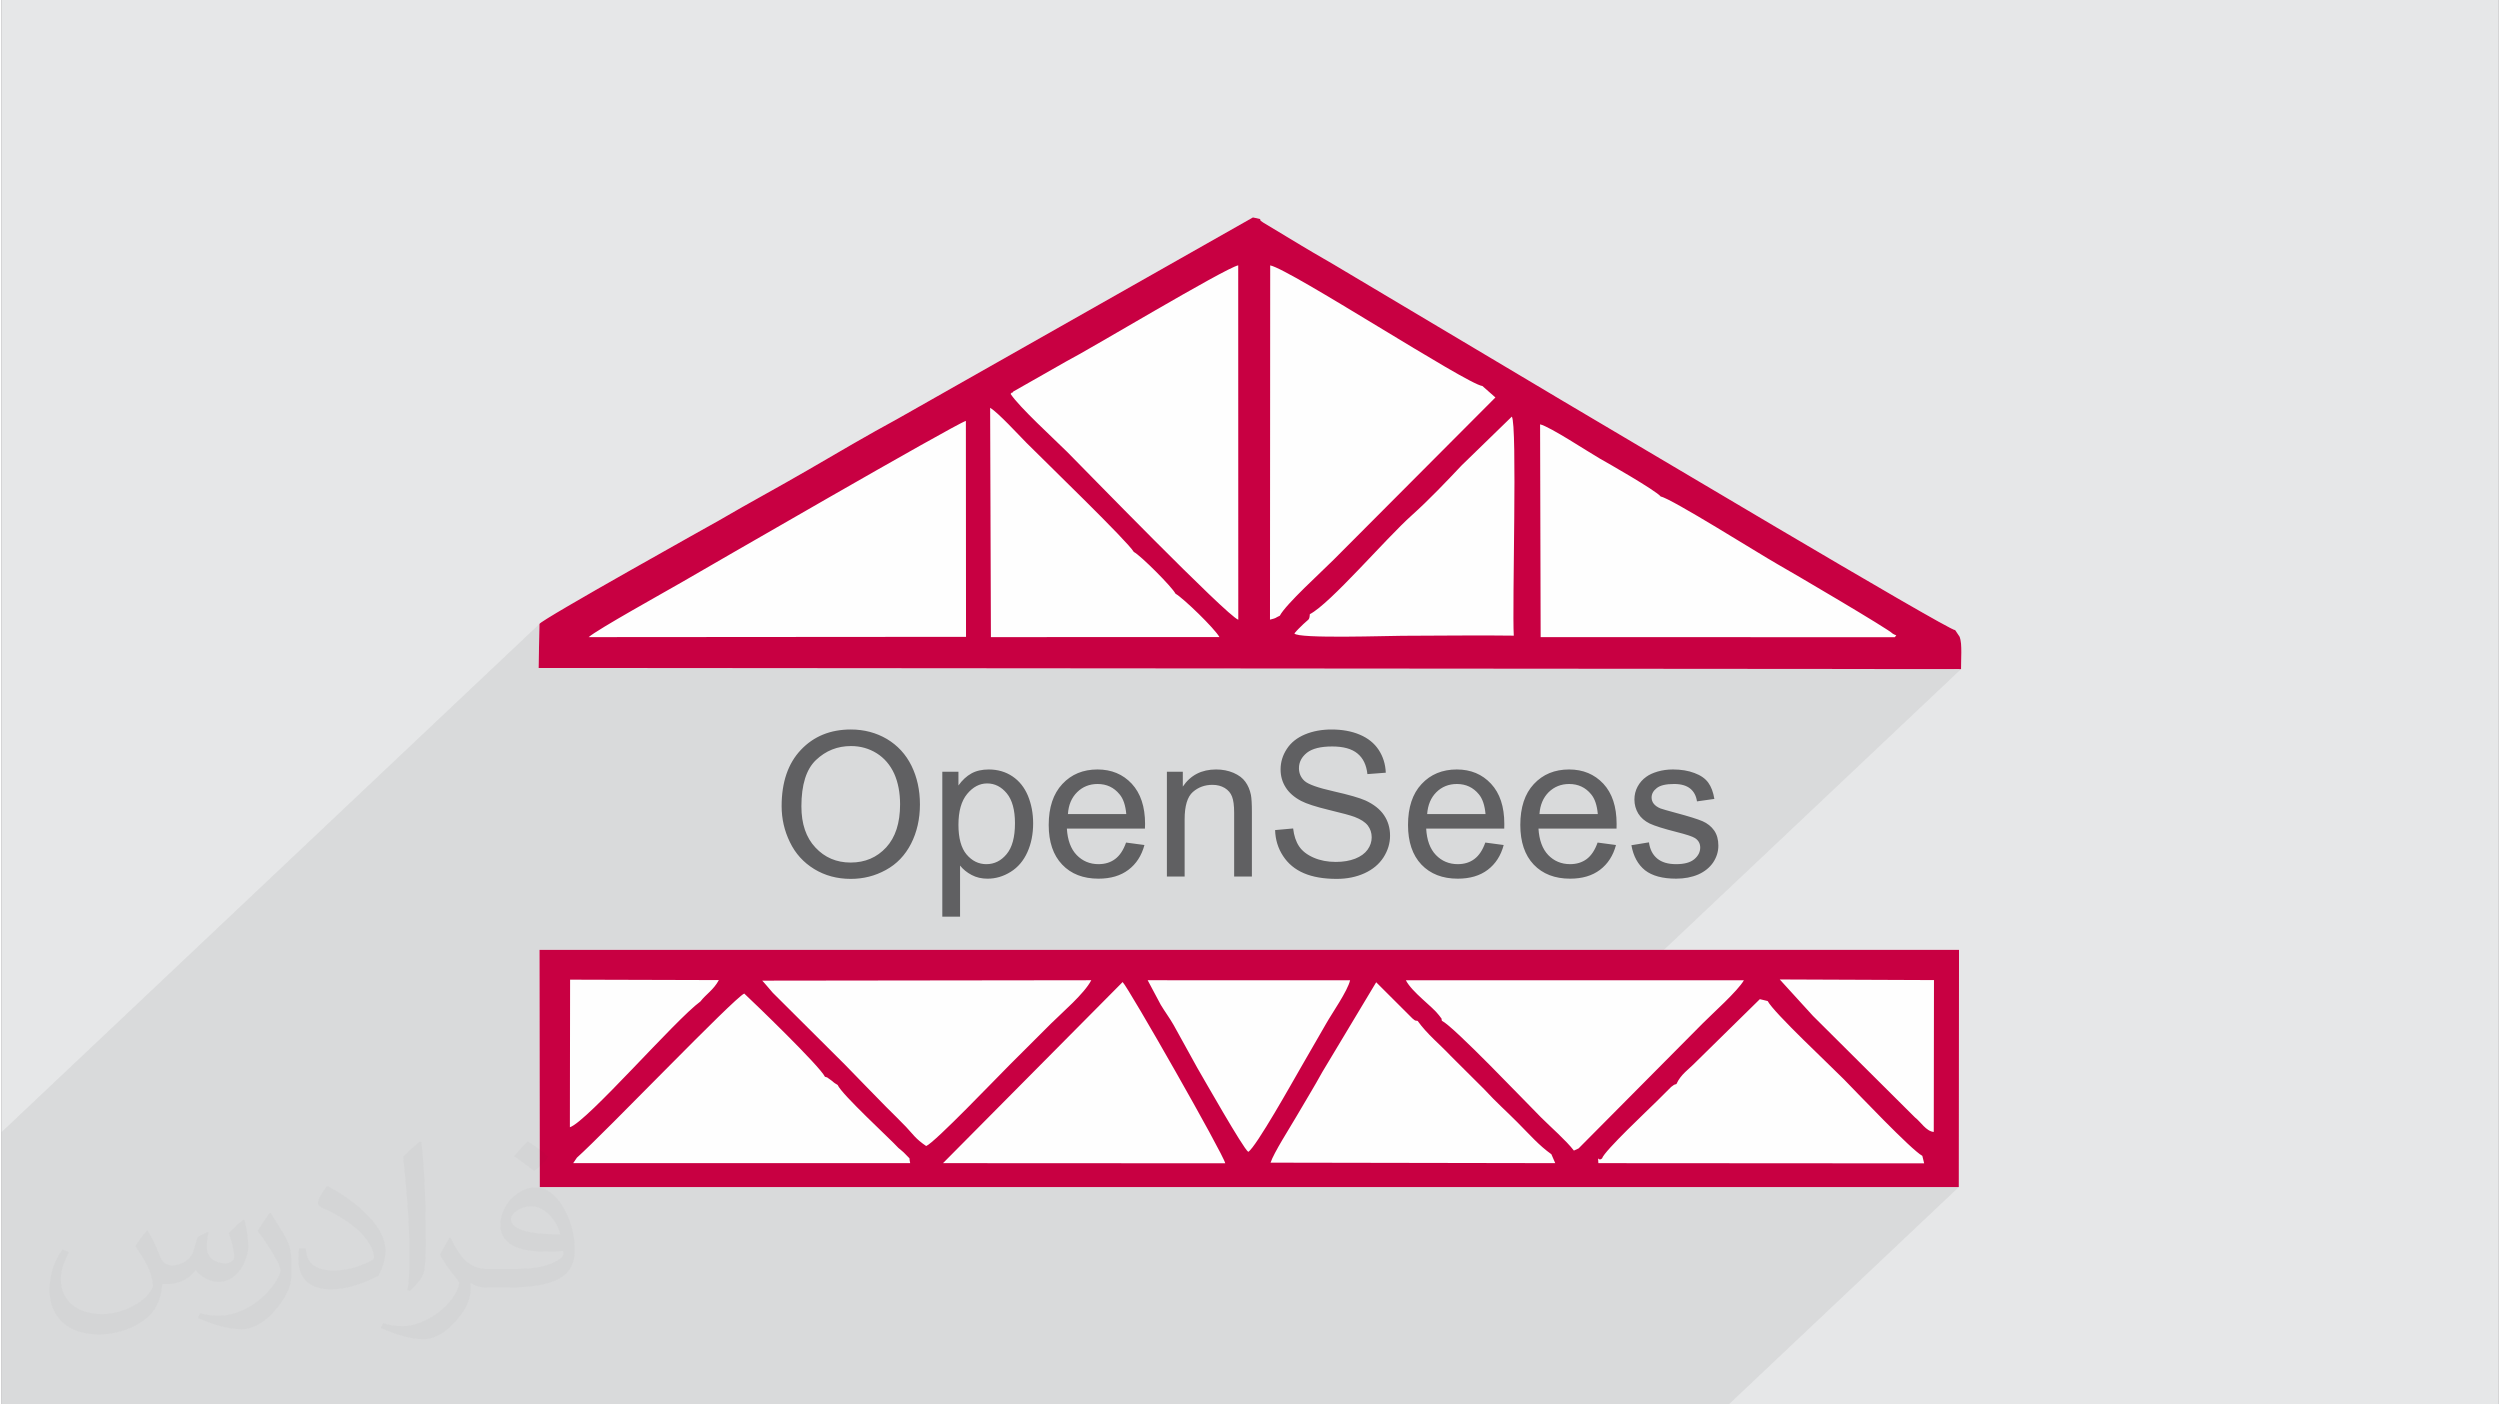
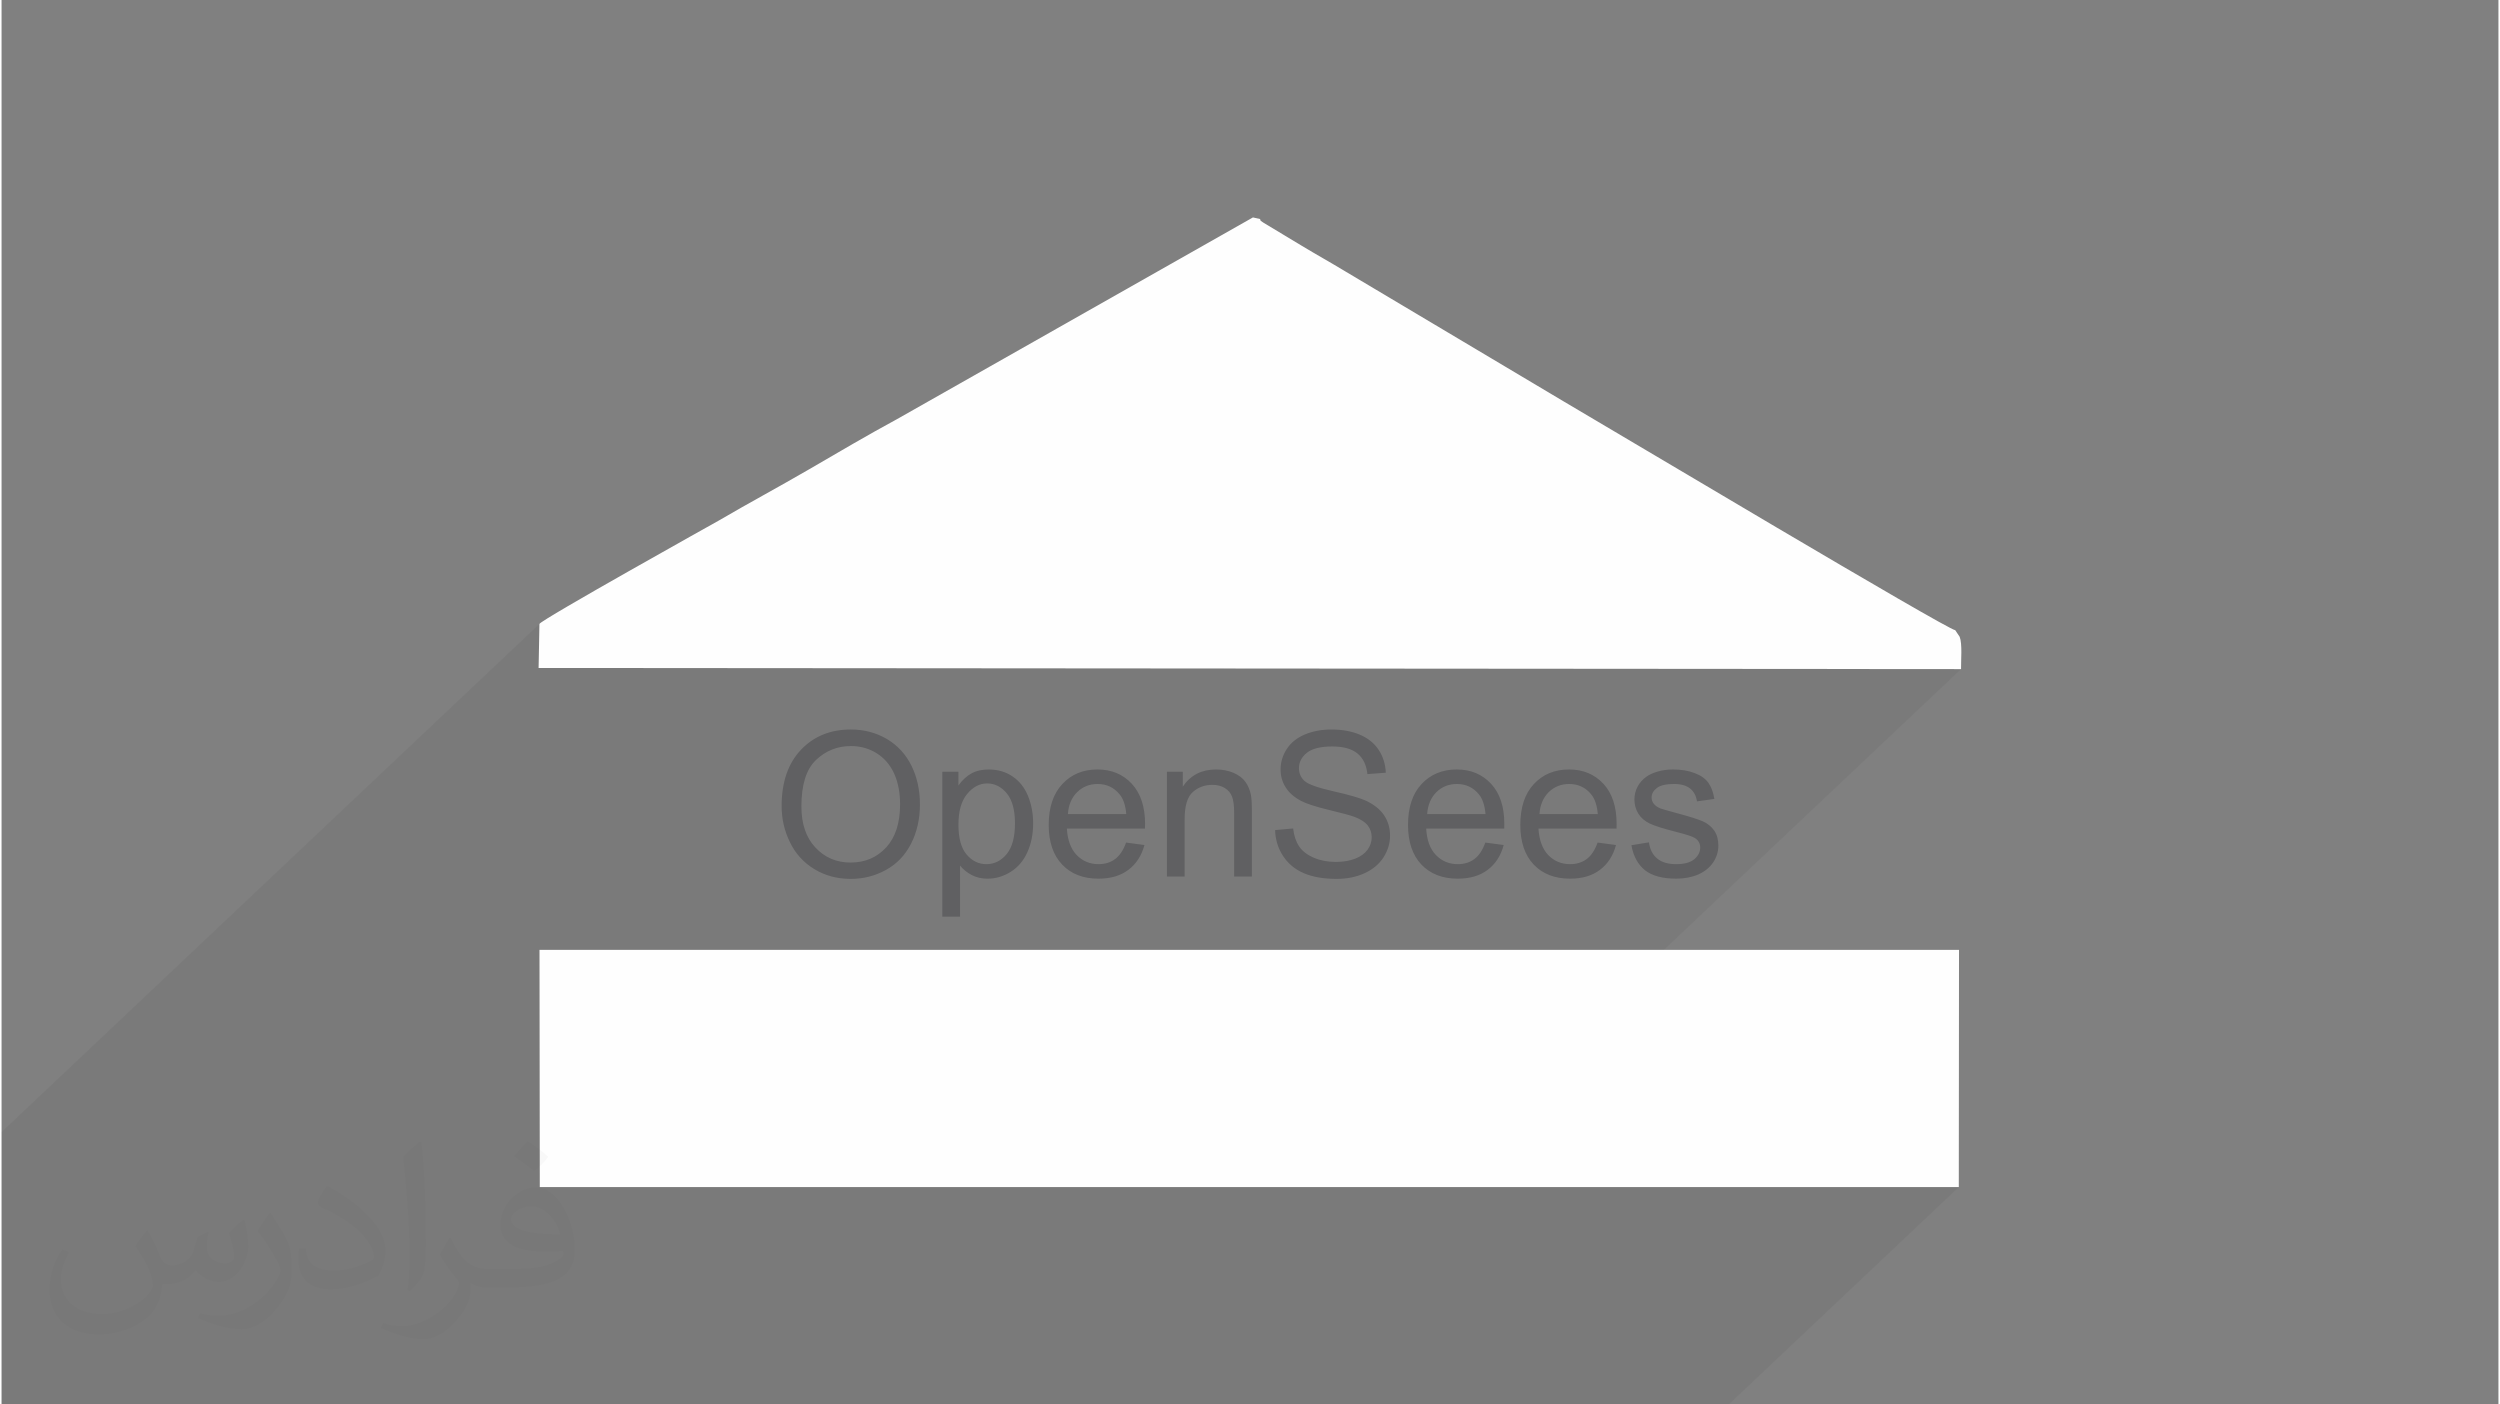
<svg xmlns="http://www.w3.org/2000/svg" xml:space="preserve" width="356px" height="200px" version="1.0" shape-rendering="geometricPrecision" text-rendering="geometricPrecision" image-rendering="optimizeQuality" fill-rule="evenodd" clip-rule="evenodd" viewBox="0 0 35600 20025">
  <rect x="0" y="0" width="35600" height="20025" fill="#808080" stroke="none" />
  <g id="Layer_x0020_1">
    <g id="_2461664366416">
-       <path fill="#E6E7E8" d="M0 0l35600 0 0 20025 -35600 0 0 -20025z" />
      <path fill="#373435" fill-opacity="0.078" d="M6240 20025l-147 0 -43 0 -22 0 -5 0 -184 0 -51 0 -7 0 -22 0 -1 0 -226 0 -753 0 -197 0 -35 0 -6 0 -34 0 -27 0 -2 0 -30 0 -55 0 -25 0 -68 0 -19 0 -74 0 -2 0 -236 0 -51 0 -37 0 -15 0 -4 0 -1110 0 -103 0 -125 0 -360 0 -279 0 -191 0 -178 0 -620 0 -81 0 -8 0 -807 0 0 -813 0 -2 0 -3 0 -3 0 -76 0 -2137 0 -233 0 -617 7669 -7245 -12 628 247 0 467 -440 2264 -2 3460 -3268 0 75 305 -289 -2 3 -3 4 -3 4 -3 3 -2 3 1 1 36 -34 -2 3 -3 4 -3 3 -3 3 -24 23 59 78 89 99 108 113 119 118 122 119 117 113 105 101 85 82 38 40 2857 -2699 -3 5051 34 -8 22 -7 15 -5 10 -5 8 -5 11 -6 15 -9 25 -11 -798 753 303 0 3803 -3592 -714 694 -85 90 -86 90 -88 92 -89 91 -90 90 -90 89 -91 86 -271 256 -70 70 -96 99 -100 105 -104 109 -105 110 -105 110 -104 108 -102 104 -98 98 -94 89 -304 288 -6 15 -8 12 -12 11 -147 139 -11 12 -15 16 -15 18 22 13 48 11 72 9 91 6 70 3 3200 -3023 8 3034 5049 1 -480 454 1425 1 -4237 4003 4208 0 -3 3382 -3281 3100 -852 0 -338 0 -484 0 -1904 0 -1084 0 -839 0 -19 0 -56 0 -5 0 -22 0 -10 0 -23 0 -1 0 -1 0 -36 0 -13 0 -318 0 -34 0 -76 0 -897 0 -774 0 -601 0 -47 0 -286 0 -311 0 -182 0 -43 0 -88 0 -37 0 -174 0 -274 0 -52 0 -13 0 -5 0 -103 0 -180 0 -72 0 -37 0 -40 0 -19 0 -158 0 -116 0 -31 0 -7 0 -115 0 -35 0 -7 0 -110 0 -77 0 -165 0 -228 0 -5 0 -96 0 -308 0 -47 0 -37 0 -59 0 -191 0 -2 0 -234 0 -152 0 -126 0 -117 0 -232 0 -151 0 -254 0 -105 0 -124 0 -104 0 -2 0 -141 0 -190 0 -52 0 -135 0 -162 0 -207 0 -33 0 -3 0 -19 0 -80 0 -78 0 -173 0 -3 0 -99 0 -17 0 -70 0 -106 0 -4 0 -26 0 -287 0 -96 0 -125 0 -68 0 -60 0 -236 0 -43 0 -232 0 -19 0 -114 0 -261 0 -94 0 -37 0 -59 0 -35 0 -22 0 -352 0 -17 0 -61 0 -91 0 -74 0 -104 0 -8 0 -5 0 -10 0 -42 0 -5 0 -36 0 -4 0 -42 0 -21 0 -124 0 -133 0 -46 0 -16 0 -63 0z" />
      <g>
        <path fill="#FEFEFE" d="M27855 8985c-112,-5 -4828,-2819 -5590,-3266l-3112 -1853c-211,-128 -402,-233 -617,-363l-546 -329c-54,-41 -34,-15 -46,-51l-102 -23 -5075 2876c-419,227 -840,475 -1268,724 -432,251 -837,467 -1271,721 -51,29 -2535,1414 -2559,1475l-12 628 20281 16c-2,-122 20,-362 -20,-461l-63 -94zm-20181 7940l20232 0 3 -3382 -20239 0 4 3382z" />
        <g>
-           <path fill="#C80042" d="M23657 7080c140,21 1420,826 1657,960 187,105 1610,941 1646,992 64,42 66,8 33,53l-5049 -1 -8 -3034c143,34 687,394 858,492 85,47 791,449 863,538zm-2124 -1140c80,107 3,2720 28,3123 -527,-8 -1063,2 -1591,2 -162,-1 -1500,46 -1537,-34 40,-49 76,-82 127,-132 75,-74 87,-50 93,-142 294,-152 1076,-1072 1457,-1413 240,-215 486,-474 709,-710l714 -694zm-1343 8616c140,194 315,332 472,499l474 472c185,200 316,313 473,471 191,192 308,330 488,459l55 127 -4059 -7c45,-138 275,-498 366,-654 135,-232 249,-415 373,-640l767 -1278 516 515c54,43 27,26 75,36zm2295 1818l-67 31c-108,-142 -331,-336 -470,-475 -225,-225 -1238,-1290 -1412,-1376 -17,-57 21,6 -40,-77 -96,-129 -383,-326 -474,-501l4820 0c-84,151 -455,481 -589,617l-1768 1781zm2696 -2101c88,167 890,916 1088,1117 191,194 956,1002 1117,1090 6,18 15,67 26,107l-4645 -3c-7,-139 -12,-12 53,-68 28,-104 680,-714 782,-817l203 -202c51,-37 31,-27 75,-41 61,-138 175,-208 278,-315l911 -895c41,11 90,20 112,27zm2101 1660l-1455 -1448 -474 -520 2199 9 -3 2165c-108,-8 -187,-146 -267,-206zm-19079 573c411,-367 2238,-2275 2386,-2340 134,124 1076,1032 1151,1187 50,13 22,5 75,40 55,37 30,33 106,76 53,132 758,778 866,898 34,29 71,57 96,85 93,103 47,19 72,132l-4805 0 53 -78zm1761 -2227c-358,261 -1613,1712 -1861,1793l3 -2104 2121 6c-78,143 -178,196 -263,305zm11150 -8775l185 163 -2307 2314c-168,169 -681,633 -767,798 -79,35 -32,29 -140,56l3 -5051c284,55 2803,1694 3026,1720zm-5130 8498c87,85 1440,2460 1463,2584l-4024 -2 2561 -2582zm357 -26l2886 1c-37,156 -255,465 -342,619 -120,210 -237,409 -358,621 -111,192 -643,1144 -752,1206 -72,-48 -630,-1033 -726,-1197l-337 -610c-52,-93 -126,-192 -184,-289l-187 -351zm-5496 6l4692 -6c-99,192 -416,461 -572,616 -204,204 -387,388 -591,590 -177,176 -1067,1108 -1191,1158 -152,-103 -188,-168 -287,-273 -80,-85 -183,-183 -286,-287 -210,-212 -393,-404 -584,-599l-1031 -1027c-21,-23 -138,-164 -150,-172zm-3171 2943l20232 0 3 -3382 -20239 0 4 3382zm8469 -9056c100,53 544,497 595,596 114,65 558,496 626,618l-3258 1 -11 -3270c117,71 404,385 518,500 285,286 1444,1406 1530,1555zm-2394 -1868l2 3079 -5380 4c123,-109 1093,-647 1321,-779 316,-183 3898,-2255 4057,-2304zm638 -384c6,-6 16,-24 19,-18 3,7 16,-13 20,-17l756 -430c318,-162 2250,-1323 2450,-1369l1 5053c-162,-54 -2219,-2171 -2440,-2393 -191,-189 -685,-641 -806,-826zm13468 3368c-112,-5 -4828,-2819 -5590,-3266l-3112 -1853c-211,-128 -402,-233 -617,-363l-546 -329c-54,-41 -34,-15 -46,-51l-102 -23 -5075 2876c-419,227 -840,475 -1268,724 -432,251 -837,467 -1271,721 -51,29 -2535,1414 -2559,1475l-12 628 20281 16c-2,-122 20,-362 -20,-461l-63 -94z" />
          <path fill="#606062" fill-rule="nonzero" d="M11122 11493c0,-341 92,-609 275,-802 184,-194 421,-290 712,-290 190,0 362,46 515,136 152,91 269,218 349,380 80,162 121,347 121,552 0,209 -43,396 -127,561 -85,165 -204,290 -359,374 -154,85 -321,127 -500,127 -195,0 -368,-47 -521,-140 -153,-94 -269,-221 -347,-384 -79,-161 -118,-333 -118,-514zm282 5c0,248 66,444 200,586 133,143 301,214 502,214 206,0 374,-72 507,-216 132,-144 198,-348 198,-613 0,-167 -28,-314 -84,-439 -57,-124 -140,-221 -249,-290 -109,-68 -232,-103 -367,-103 -193,0 -359,66 -499,199 -139,132 -208,353 -208,662zm2009 1572l0 -2067 230 0 0 196c54,-76 116,-133 184,-171 68,-38 151,-57 249,-57 127,0 240,33 337,98 98,66 171,158 221,277 49,120 74,250 74,393 0,152 -27,289 -82,411 -55,122 -134,216 -239,281 -104,65 -214,97 -329,97 -84,0 -160,-17 -227,-53 -67,-35 -122,-80 -165,-134l0 729 -253 0zm230 -1311c0,191 39,333 116,424 78,92 172,138 282,138 113,0 209,-47 288,-142 80,-95 120,-242 120,-441 0,-190 -39,-332 -117,-427 -78,-94 -171,-141 -280,-141 -107,0 -202,50 -285,150 -83,101 -124,247 -124,439zm2390 254l262 35c-41,152 -117,270 -229,354 -111,84 -253,126 -426,126 -218,0 -391,-67 -518,-201 -128,-134 -192,-323 -192,-565 0,-250 65,-445 194,-583 129,-139 296,-208 502,-208 199,0 362,68 488,203 126,136 190,327 190,573 0,15 -1,38 -2,67l-1113 0c10,164 56,290 140,377 83,86 187,130 311,130 93,0 172,-24 237,-73 66,-49 118,-127 156,-235zm-829 -406l832 0c-11,-125 -43,-220 -96,-282 -80,-98 -184,-147 -313,-147 -116,0 -213,39 -292,117 -79,78 -123,182 -131,312zm1411 890l0 -1494 227 0 0 212c110,-163 268,-244 475,-244 90,0 173,16 248,48 75,33 132,75 169,128 38,52 64,114 79,186 9,47 14,129 14,246l0 918 -253 0 0 -908c0,-103 -10,-180 -30,-231 -19,-51 -54,-92 -104,-123 -50,-30 -109,-45 -176,-45 -108,0 -201,34 -279,102 -78,69 -117,199 -117,390l0 815 -253 0zm1543 -662l257 -23c12,103 40,188 85,255 44,66 113,120 207,161 94,41 199,61 316,61 104,0 196,-15 276,-46 79,-31 138,-74 177,-128 39,-54 59,-113 59,-177 0,-64 -19,-120 -56,-169 -38,-48 -100,-88 -186,-121 -55,-21 -178,-55 -367,-100 -190,-46 -322,-89 -398,-129 -98,-52 -171,-116 -219,-192 -49,-77 -73,-162 -73,-257 0,-105 30,-202 89,-292 59,-91 145,-159 259,-207 113,-47 239,-70 378,-70 152,0 287,24 404,74 116,49 206,121 269,217 63,96 96,204 101,325l-262 20c-14,-130 -61,-228 -142,-294 -81,-67 -201,-100 -360,-100 -165,0 -285,30 -361,90 -75,61 -113,134 -113,219 0,74 27,135 80,183 53,48 190,97 412,147 221,50 373,94 456,131 119,55 208,125 265,210 57,84 86,182 86,292 0,110 -32,213 -94,310 -63,97 -153,172 -271,226 -117,53 -249,80 -396,80 -187,0 -342,-27 -468,-81 -126,-54 -225,-136 -296,-245 -72,-109 -110,-233 -114,-370zm2997 178l262 35c-40,152 -117,270 -228,354 -111,84 -253,126 -427,126 -217,0 -390,-67 -518,-201 -127,-134 -191,-323 -191,-565 0,-250 64,-445 193,-583 129,-139 297,-208 503,-208 199,0 361,68 487,203 127,136 190,327 190,573 0,15 0,38 -1,67l-1113 0c9,164 55,290 139,377 83,86 187,130 311,130 93,0 172,-24 237,-73 66,-49 118,-127 156,-235zm-829 -406l832 0c-11,-125 -43,-220 -95,-282 -80,-98 -185,-147 -313,-147 -116,0 -214,39 -293,117 -78,78 -122,182 -131,312zm2430 406l262 35c-40,152 -117,270 -228,354 -111,84 -253,126 -426,126 -218,0 -391,-67 -519,-201 -127,-134 -191,-323 -191,-565 0,-250 64,-445 193,-583 129,-139 297,-208 503,-208 199,0 361,68 488,203 126,136 189,327 189,573 0,15 0,38 -1,67l-1113 0c10,164 56,290 139,377 83,86 187,130 312,130 92,0 171,-24 237,-73 65,-49 117,-127 155,-235zm-829 -406l832 0c-11,-125 -43,-220 -95,-282 -80,-98 -185,-147 -313,-147 -116,0 -213,39 -293,117 -78,78 -122,182 -131,312zm1311 444l250 -41c14,101 53,177 118,231 64,53 154,80 269,80 117,0 203,-23 260,-71 56,-47 84,-103 84,-166 0,-57 -25,-103 -75,-135 -36,-23 -122,-51 -260,-86 -185,-47 -313,-87 -385,-121 -71,-35 -126,-82 -163,-142 -36,-60 -55,-127 -55,-200 0,-66 15,-128 45,-184 31,-57 72,-104 125,-141 39,-29 93,-54 160,-74 69,-20 141,-30 219,-30 117,0 220,17 308,51 89,33 154,79 196,137 42,58 71,135 87,232l-248 35c-11,-78 -43,-139 -97,-183 -54,-43 -130,-65 -228,-65 -116,0 -199,19 -248,58 -49,38 -74,83 -74,135 0,32 10,62 30,88 21,27 53,50 97,68 26,9 99,31 223,64 179,48 304,87 375,117 71,31 126,75 167,133 40,58 60,130 60,216 0,84 -24,163 -73,238 -50,74 -121,132 -213,173 -93,40 -199,60 -316,60 -194,0 -342,-40 -444,-120 -101,-81 -166,-200 -194,-357z" />
        </g>
      </g>
      <path fill="#373435" fill-opacity="0.031" d="M2082 17547c68,103 112,202 155,312 32,64 49,183 199,183 44,0 107,-14 163,-45 63,-33 111,-83 136,-159l60 -202 146 -72 10 10c-20,76 -25,149 -25,206 0,169 146,233 262,233 68,0 129,-33 129,-95 0,-80 -34,-216 -78,-338 68,-68 136,-136 214,-191l12 6c34,144 53,286 53,381 0,93 -41,196 -75,264 -70,132 -194,237 -344,237 -114,0 -241,-57 -328,-163l-5 0c-82,102 -208,194 -412,194l-63 0c-10,134 -39,229 -83,314 -121,237 -480,404 -818,404 -470,0 -706,-272 -706,-633 0,-223 73,-431 185,-578l92 38c-70,134 -116,261 -116,385 0,338 274,499 592,499 293,0 657,-187 723,-404 -25,-237 -114,-349 -250,-565 41,-72 94,-144 160,-221l12 0zm5421 -1274c99,62 196,136 291,220 -53,75 -119,143 -201,203 -95,-77 -190,-143 -287,-213 66,-74 131,-146 197,-210zm51 926c-160,0 -291,105 -291,183 0,167 320,219 703,217 -48,-196 -216,-400 -412,-400zm-359 895c208,0 390,-6 529,-41 155,-40 286,-118 286,-172 0,-14 0,-31 -5,-45 -87,8 -187,8 -274,8 -281,0 -498,-64 -582,-222 -22,-44 -37,-93 -37,-149 0,-153 66,-303 182,-406 97,-85 204,-138 313,-138 197,0 354,158 464,408 60,136 102,293 102,491 0,132 -37,243 -119,326 -153,148 -435,204 -867,204l-196 0 0 0 -51 0c-107,0 -184,-19 -245,-66l-10 0c3,25 5,49 5,72 0,97 -32,221 -97,320 -192,286 -400,410 -580,410 -182,0 -405,-70 -606,-161l36 -70c65,27 155,45 279,45 325,0 752,-313 805,-618 -12,-25 -33,-58 -65,-93 -95,-113 -155,-208 -211,-307 48,-95 92,-171 133,-240l17 -2c139,283 265,446 546,446l44 0 0 0 204 0zm-1408 299c24,-130 27,-276 27,-413l0 -202c0,-377 -49,-926 -88,-1282 68,-75 163,-161 238,-219l22 6c51,450 63,971 63,1452 0,126 -5,249 -17,340 -7,114 -73,200 -214,332l-31 -14zm-1449 -596c7,177 94,317 398,317 189,0 349,-49 526,-134 32,-14 49,-33 49,-49 0,-111 -85,-258 -228,-392 -139,-126 -323,-237 -495,-311 -59,-25 -78,-52 -78,-77 0,-51 68,-158 124,-235l19 -2c197,103 418,256 580,427 148,157 240,316 240,489 0,128 -38,249 -102,361 -215,109 -446,192 -674,192 -277,0 -466,-130 -466,-436 0,-33 0,-84 12,-150l95 0zm-501 -503l173 278c63,103 121,215 121,392l0 227c0,183 -117,379 -306,573 -148,132 -279,188 -400,188 -180,0 -386,-56 -624,-159l27 -70c75,20 162,37 269,37 342,-2 692,-252 852,-557 19,-35 27,-68 27,-91 0,-35 -20,-74 -34,-109 -88,-165 -185,-315 -292,-454 56,-88 112,-173 173,-257l14 2z" />
    </g>
  </g>
</svg>